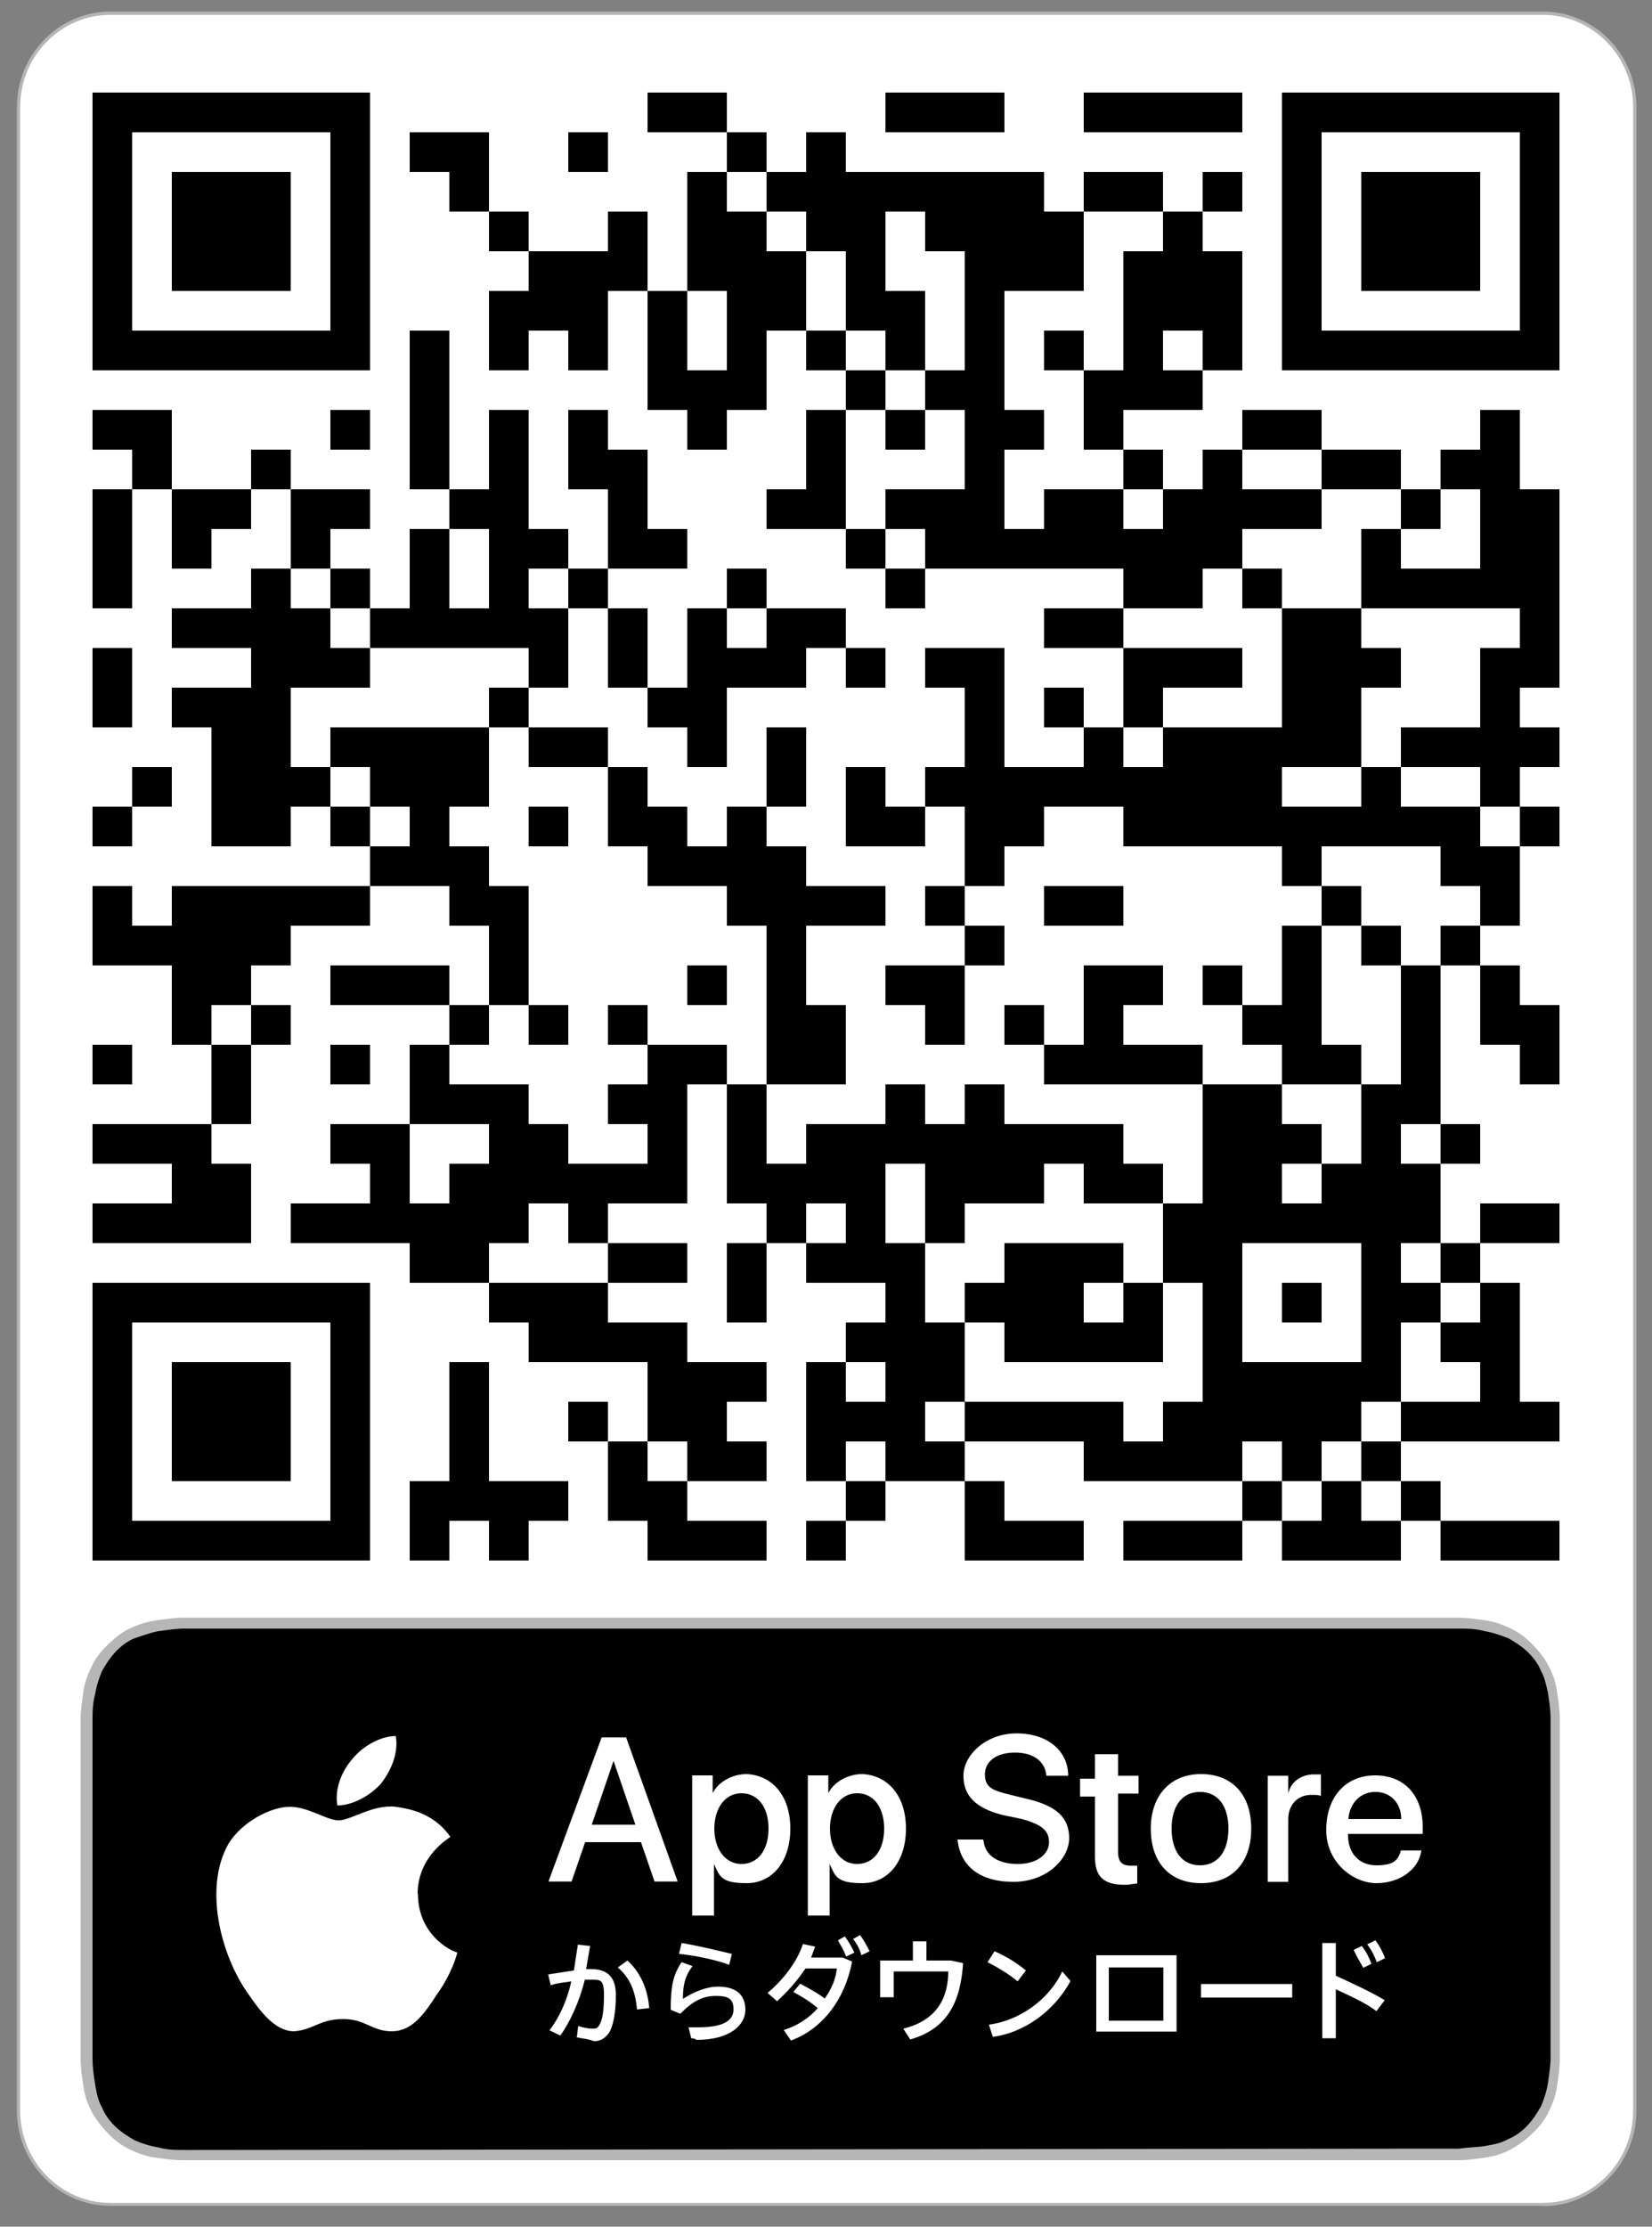
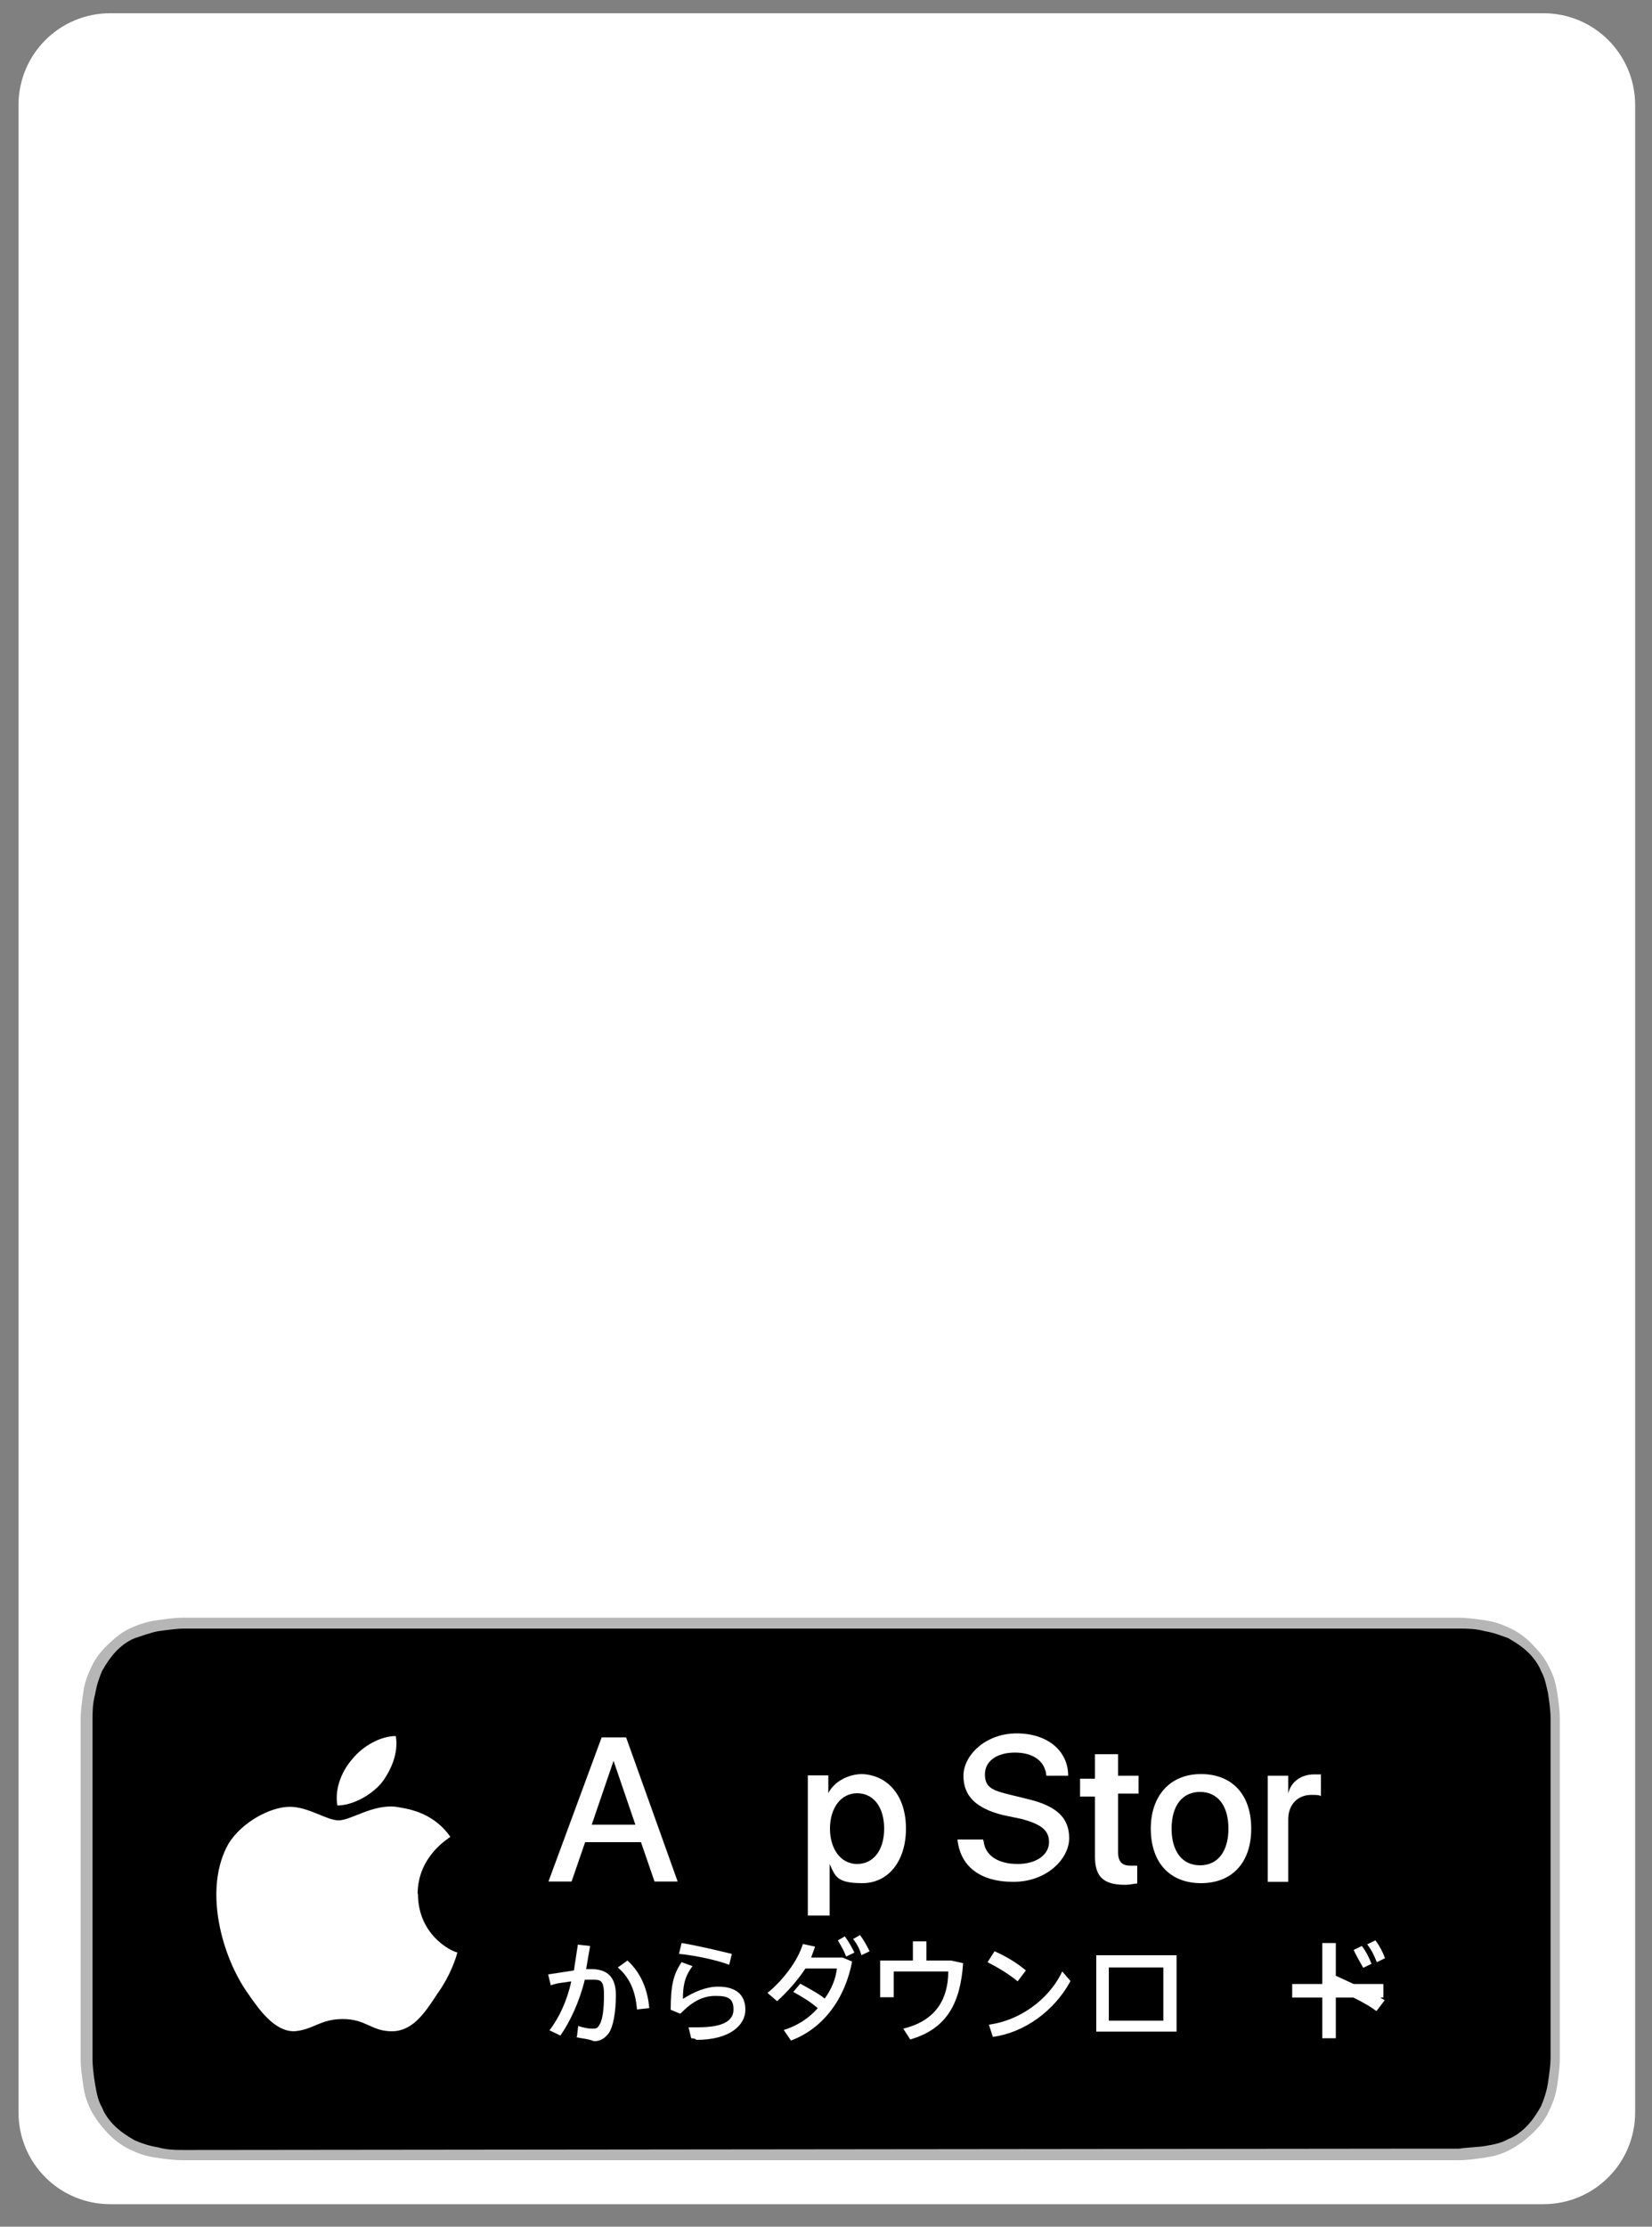
<svg xmlns="http://www.w3.org/2000/svg" xmlns:xlink="http://www.w3.org/1999/xlink" version="1.0" id="Layer_1" x="0px" y="0px" viewBox="0 0 500 673.5" style="enable-background:new 0 0 500 673.5;" xml:space="preserve">
  <rect x="0" y="0" width="500" height="673.5" fill="#808080" stroke="none" />
  <style type="text/css">
	.st0{fill:#FFFFFF;}
	.st1{fill:#B5B5B5;}
	.st2{fill:#B6B6B6;}
	.st3{clip-path:url(#SVGID_00000109734287020237647590000011728104823438021506_);}
	.st4{clip-path:url(#SVGID_00000145030102043222003910000008821180282821577879_);fill:#FFFFFF;}
	.st5{clip-path:url(#SVGID_00000051365247156157958200000011692445754929298057_);}
	.st6{clip-path:url(#SVGID_00000108304679275042996440000013285786566582936759_);fill:#FFFFFF;}
	.st7{clip-path:url(#SVGID_00000034793351858698480220000001340300079164438438_);}
</style>
  <g>
    <path class="st0" d="M33.4,4h433.7c15.4,0,27.8,12.4,27.8,27.8v607.1c0,15.4-12.4,27.8-27.8,27.8H33.4c-15.4,0-27.8-12.4-27.8-27.8   V31.8C5.6,16.4,18,4,33.4,4z" />
-     <path class="st1" d="M467.1,667.2H33.4c-15.6,0-28.3-12.9-28.3-28.9V32.4c0-15.9,12.7-28.9,28.3-28.9H467   c15.6,0,28.3,12.9,28.3,28.9v606c0,15.9-12.7,28.9-28.3,28.9L467.1,667.2z M33.4,4.5C18.3,4.5,6.1,17,6.1,32.4v606   c0,15.4,12.3,27.9,27.3,27.9H467c15.1,0,27.3-12.5,27.3-27.9v-606C494.3,17,482,4.5,467,4.5H33.4z" />
  </g>
  <g>
    <g>
      <path class="st2" d="M433.5,489.3H55.6c-2.9,0-5.4,0.4-8.2,0.8c-2.9,0.4-5.4,1.2-8.2,2.5c-2.5,1.2-4.5,2.9-6.6,4.9    s-3.7,4.1-4.9,6.6c-1.2,2.5-2.1,4.9-2.5,7.8c-0.4,2.9-0.8,5.4-0.8,8.2v102.5c0,2.9,0.4,5.4,0.8,8.2c0.4,2.9,1.2,5.4,2.5,7.8    s2.9,4.5,4.9,6.6s4.1,3.7,6.6,4.9s4.9,2.1,7.8,2.5s5.4,0.8,8.2,0.8h386.1c2.9,0,5.4-0.4,8.2-0.8c2.9-0.4,5.4-1.2,7.8-2.5    s4.5-2.9,6.6-4.9s3.7-4.1,4.9-6.6c1.2-2.5,2.1-4.9,2.5-7.8s0.8-5.4,0.8-8.2V520.1c0-2.9-0.4-5.4-0.8-8.2s-1.2-5.4-2.5-7.8    c-1.2-2.5-2.9-4.5-4.9-6.6s-4.1-3.7-6.6-4.9c-2.5-1.2-4.9-2.1-7.8-2.5s-5.4-0.8-8.2-0.8H433.5z" />
      <path d="M59.3,650.3h-3.7c-2.5,0-4.9,0-7.8-0.8c-2.5-0.4-4.9-1.2-7-2.1c-2.1-1.2-4.1-2.5-5.8-4.1s-3.3-3.7-4.1-5.8    c-1.2-2.1-1.6-4.1-2.1-7s-0.8-5.8-0.8-7.8V520.2c0-2.1,0-4.9,0.8-7.8c0.4-2.5,1.2-4.9,2.1-7c1.2-2.1,2.5-4.1,4.1-5.8    s3.7-3.3,5.8-4.1c2.5-0.8,4.5-1.6,7-2.1c2.9-0.4,5.8-0.8,7.8-0.8h386.1c2.1,0,4.9,0,7.8,0.8c2.5,0.4,4.5,1.2,7,2.1    c2.1,1.2,4.1,2.5,5.8,4.1s3.3,3.7,4.1,5.8c1.2,2.1,1.6,4.5,2.1,6.6c0.4,2.5,0.8,5.4,0.8,7.8v102.5c0,2.5-0.4,4.9-0.8,7.8    c-0.4,2.5-1.2,4.9-2.1,7c-1.2,2.1-2.5,4.1-4.1,5.8s-3.7,3.3-5.8,4.1c-2.1,1.2-4.1,1.6-7,2.1c-2.5,0.4-5.4,0.4-7.8,0.8h-8.2    L59.3,650.3L59.3,650.3z" />
    </g>
    <g>
      <path class="st0" d="M194,557.2h-16.9l-4.1,11.9h-7l16.1-43.6h7.4l15.6,43.6h-7L194,557.2z M179.1,551.9h13.2l-6.6-19.3l0,0    L179.1,551.9L179.1,551.9z" />
-       <path class="st0" d="M239.2,553.1c0,9.9-5.4,16.5-13.2,16.5s-8.2-2.1-9.9-5.8l0,0v15.6h-6.6V537h6.2v5.4l0,0    c1.6-3.3,5.8-5.8,10.3-5.8C233.8,537,239.2,543.2,239.2,553.1z M232.6,553.1c0-6.6-3.3-10.7-8.2-10.7s-8.2,4.5-8.2,10.7    s3.3,10.7,8.2,10.7S232.6,559.7,232.6,553.1z" />
      <path class="st0" d="M274.2,553.1c0,9.9-5.4,16.5-13.2,16.5s-8.2-2.1-9.9-5.8l0,0v15.6h-6.6V537h6.2v5.4l0,0    c1.6-3.3,5.8-5.8,10.3-5.8C268.8,537,274.2,543.2,274.2,553.1z M267.6,553.1c0-6.6-3.3-10.7-8.2-10.7s-8.2,4.5-8.2,10.7    s3.3,10.7,8.2,10.7S267.6,559.7,267.6,553.1z" />
      <path class="st0" d="M297.7,556.8c0.4,4.5,4.5,7,10.3,7s9.5-2.9,9.5-6.6s-2.5-5.4-8.2-7l-5.8-1.2c-8.2-2.1-11.9-5.8-11.9-11.9    s6.6-12.8,16.1-12.8s15.6,5.4,15.6,12.8h-6.6c-0.4-4.5-4.1-7-9.5-7s-9.1,2.5-9.1,6.6s2.5,4.9,7.8,6.2l4.9,1.2    c9.1,2.1,12.8,5.8,12.8,11.9s-6.6,13.2-16.9,13.2s-16.1-4.9-16.9-12.8h7.8v0.4L297.7,556.8z" />
      <path class="st0" d="M338.4,529.7v7.4h6.2v5.4h-6.2v17.7c0,2.9,1.2,4.1,3.7,4.1h2.1v5.4c-0.8,0-2.1,0.4-3.7,0.4    c-6.6,0-9.1-2.5-9.1-8.6v-18.1h-4.5V538h4.5v-7.4h7V529.7L338.4,529.7z" />
      <path class="st0" d="M348.3,553.1c0-9.9,5.8-16.5,15.2-16.5s15.2,6.2,15.2,16.5s-5.8,16.5-15.2,16.5S348.3,563.4,348.3,553.1z     M371.8,553.1c0-7-3.3-11.1-8.6-11.1s-8.6,4.1-8.6,11.1s3.3,11.1,8.6,11.1S371.8,560.1,371.8,553.1z" />
      <path class="st0" d="M383.7,537.1h6.2v5.4l0,0c0.8-3.7,4.1-5.8,7.8-5.8s1.6,0,2.1,0.4v6.2c-0.4-0.4-1.6-0.4-2.9-0.4    c-4.1,0-7,2.9-7,7.4v18.9h-6.2V537.1L383.7,537.1z" />
-       <path class="st0" d="M430.2,559.7c-0.8,5.8-6.6,9.9-13.6,9.9s-15.2-6.2-15.2-16.1s5.8-16.5,14.8-16.5s14.4,6.2,14.4,15.6v2.1H408    v0.4c0,5.4,3.3,9.1,8.6,9.1s6.6-1.6,7.4-4.5H430.2L430.2,559.7z M408,550.2h16.1c0-4.9-3.3-8.2-7.8-8.2s-7.8,3.3-8.2,8.2H408z" />
    </g>
    <g>
      <path class="st0" d="M174.6,616.1l0.4-3.3c1.2,0.4,2.9,0.8,4.1,0.8s1.6,0,2.1-0.8c1.2-1.6,1.6-4.9,1.6-9.5s-1.2-4.5-3.7-4.5H177    c-1.6,6.6-4.5,12.8-7.4,16.9l-3.3-1.6c2.9-3.7,5.4-9.1,6.6-14.8c-2.1,0.4-4.1,0.4-6.2,1.2l-0.8-3.3c2.5-0.4,5.4-0.8,7.8-1.2    c0.4-2.5,0.8-5.4,1.2-7.8l3.7,0.4c-0.4,2.5-0.8,4.5-1.2,7h1.6c4.9,0,7.4,2.5,7.4,7.8s-0.8,9.5-2.1,11.5c-1.2,1.6-2.5,2.5-4.5,2.5    c-2.1-0.8-3.7-0.8-5.4-1.2L174.6,616.1z M187,595.1l2.9-2.1c4.5,4.1,6.2,9.5,6.6,14.4l-3.7,0.4C192.4,603.3,191.2,598.7,187,595.1    L187,595.1z" />
      <path class="st0" d="M209.2,616.5l-0.8-3.3h2.9c7.8,0,10.7-2.1,10.7-5.4s-1.6-4.1-5.4-4.1s-7,1.6-10.7,5.4l-2.9-1.2    c0-7.4,0.8-10.7,3.3-14.4l3.3,1.2c-2.5,3.3-2.9,6.2-2.9,9.9c3.3-2.1,7-3.7,10.7-3.7c5.4,0,8.2,2.5,8.2,7s-4.5,9.1-14.8,9.1    C210.4,616.6,210,616.6,209.2,616.5L209.2,616.5z M205.5,591l0.8-3.3c4.9,0.8,11.9,2.5,15.2,3.3l-0.8,3.3    C217.8,593.1,210.4,591.4,205.5,591z" />
      <path class="st0" d="M237.2,614c4.1-1.2,7.8-3.7,10.3-6.6c-2.5-2.1-4.5-3.3-7.4-4.9l2.1-2.5c2.9,1.6,5.4,2.9,7.4,4.5    c2.1-2.9,3.3-5.8,3.7-9.1h-9.5c-2.5,3.7-5.4,7-8.6,9.9l-2.9-2.5c4.5-3.7,9.1-9.5,10.7-14.8l3.7,0.8c-0.4,1.2-0.8,2.1-1.2,3.3h9.5    l2.9,1.2c-2.1,11.1-8.6,20.2-18.5,23.9L237.2,614L237.2,614z M253.6,586.9l2.1-1.2c1.2,1.6,2.1,3.3,2.9,4.9l-2.5,1.2    C255.3,589.7,254.5,588.5,253.6,586.9z M258.2,586.5l2.1-1.2c1.2,1.6,2.1,3.3,2.9,4.9l-2.5,1.2    C260.3,589.8,259.5,588.1,258.2,586.5z" />
      <path class="st0" d="M275.5,616.9l-2.1-3.3c10.3-2.5,13.6-9.5,13.6-17.3h-16.5v7.8h-4.1V593h9.9v-5.8h4.1v5.8h7.4l3.7,0.8    c-0.8,11.5-4.5,19.8-16.1,23.1L275.5,616.9L275.5,616.9z" />
      <path class="st0" d="M298.9,593.5l2.1-3.3c3.7,1.6,7,3.7,9.5,5.8l-2.5,3.3C305.5,597.2,302.2,595.2,298.9,593.5z M299.3,612.4    c9.1-1.2,18.1-7.4,22.2-16.1l2.5,2.9c-4.9,9.1-14,15.6-23.5,16.9L299.3,612.4L299.3,612.4z" />
      <path class="st0" d="M356.1,614.5h-24.3v-23.1h24.3V614.5z M335.6,595.1v16.1h16.5v-16.1H335.6z" />
-       <path class="st0" d="M391.1,604.2h-27.6v-4.1h27.6V604.2z" />
+       <path class="st0" d="M391.1,604.2v-4.1h27.6V604.2z" />
      <path class="st0" d="M400.2,587.7h4.1v9.9c5.4,2.5,10.7,4.9,14.8,7.4l-2.5,3.3c-3.3-2.5-7.8-4.5-12.3-6.6v14.8h-4.1V587.7    L400.2,587.7z M409.7,589.8l2.5-1.2c1.2,1.6,2.1,3.3,2.9,5.4l-2.5,1.2C411.4,593.1,410.5,591.5,409.7,589.8z M413.8,588.1l2.5-1.2    c1.2,1.6,2.1,3.3,2.9,5.4l-2.5,1.2C415.9,591.4,415.1,589.8,413.8,588.1z" />
    </g>
    <g>
      <path class="st0" d="M126.4,572.9c0-11.5,9.5-16.9,9.9-17.3c-5.4-7.8-13.6-8.6-16.5-9.1c-7-0.8-13.6,4.1-17.3,4.1    s-9.1-4.1-14.8-4.1s-14.4,4.5-18.5,11.1c-7.8,13.6-2.1,34.2,5.8,45.3c3.7,5.4,8.2,11.5,14,11.5c5.8-0.4,7.8-3.7,14.8-3.7    s8.6,3.7,14.8,3.7s9.9-5.4,13.6-11.1c4.5-6.2,6.2-12.3,6.2-12.8c0,0.4-11.9-4.1-11.9-17.7L126.4,572.9z" />
      <path class="st0" d="M115.3,539.5c2.9-3.7,5.4-9.1,4.5-14.4c-4.5,0-9.9,2.9-13.2,7c-2.9,3.3-5.4,8.6-4.5,14    C106.6,546.1,112,543.2,115.3,539.5z" />
    </g>
  </g>
  <g>
    <defs>
      <polygon id="SVGID_1_" points="1,1 2,1 1,2   " />
    </defs>
    <defs>
      <polygon id="SVGID_00000107562655758233753930000014869804544130164610_" points="-1,-1 -2,-1 -1,-2   " />
    </defs>
    <clipPath id="SVGID_00000147913336101947114150000011338485379130103724_">
      <use xlink:href="#SVGID_1_" style="overflow:visible;" />
    </clipPath>
    <clipPath id="SVGID_00000175297702890179780220000015558601471930886794_" style="clip-path:url(#SVGID_00000147913336101947114150000011338485379130103724_);">
      <use xlink:href="#SVGID_00000107562655758233753930000014869804544130164610_" style="overflow:visible;" />
    </clipPath>
    <rect style="clip-path:url(#SVGID_00000175297702890179780220000015558601471930886794_);fill:#FFFFFF;" width="500" height="500" />
  </g>
  <g>
    <defs>
      <polygon id="SVGID_00000123415811949593827110000008628608622394074515_" points="1,1 2,1 1,2   " />
    </defs>
    <defs>
      <polygon id="SVGID_00000007408051165017652050000013059292211885130905_" points="-1,-1 -2,-1 -1,-2   " />
    </defs>
    <clipPath id="SVGID_00000098200492817752209400000003210408768775246501_">
      <use xlink:href="#SVGID_00000123415811949593827110000008628608622394074515_" style="overflow:visible;" />
    </clipPath>
    <clipPath id="SVGID_00000013192879323401293670000010290105732360804993_" style="clip-path:url(#SVGID_00000098200492817752209400000003210408768775246501_);">
      <use xlink:href="#SVGID_00000007408051165017652050000013059292211885130905_" style="overflow:visible;" />
    </clipPath>
    <rect style="clip-path:url(#SVGID_00000013192879323401293670000010290105732360804993_);fill:#FFFFFF;" width="500" height="500" />
  </g>
  <g>
    <defs>
-       <path id="SVGID_00000084518636506694860370000001782213559700093855_" d="M388,28v84h84V28H388z M400,40h60v60h-60V40z M364,28v12    h12V28H364z M352,28v12h12V28H352z M340,28v12h12V28H340z M328,28v12h12V28H328z M292,28v12h12V28H292z M280,28v12h12V28H280z     M268,28v12h12V28H268z M208,28v12h12V28H208z M196,28v12h12V28H196z M28,28v84h84V28H28z M40,40h60v60H40V40z M244,40v12v12v12    h12V64V52V40H244z M220,40v12h12V40H220z M172,40v12h12V40H172z M136,40v12v12h12V52V40H136z M124,40v12h12V40H124z M412,52v36h36    V52H412z M364,52v12h12V52H364z M340,52v12h12V52H340z M328,52v12h12V52H328z M304,52v12v12v12h12V76V64V52H304z M292,52v12v12v12    v12v12v12v12v12v12v12h12v-12v-12v-12v-12v-12v-12V88V76V64V52H292z M280,52v12v12h12V64V52H280z M268,52v12h12V52H268z M256,52    v12v12v12v12h12V88V76V64V52H256z M232,52v12h12V52H232z M208,52v12v12v12h12V76V64V52H208z M52,52v36h36V52H52z M352,64v12v12v12    h12V88V76V64H352z M316,64v12v12h12V76V64H316z M220,64v12v12v12v12v12h12v-12v-12V88V76V64H220z M184,64v12v12h12V76V64H184z     M148,64v12h12V64H148z M364,76v12v12v12h12v-12V88V76H364z M340,76v12v12v12v12h12v-12v-12V88V76H340z M232,76v12v12h12V88V76    H232z M172,76v12v12v12h12v-12V88V76H172z M160,76v12v12h12V88V76H160z M268,88v12v12h12v-12V88H268z M196,88v12v12v12h12v-12v-12    V88H196z M148,88v12v12h12v-12V88H148z M316,100v12h12v-12H316z M244,100v12h12v-12H244z M124,100v12v12v12v12h12v-12v-12v-12v-12    H124z M352,112v12h12v-12H352z M328,112v12v12h12v-12v-12H328z M280,112v12h12v-12H280z M256,112v12h12v-12H256z M208,112v12v12    h12v-12v-12H208z M448,124v12v12v12v12v12h12v-12v-12v-12v-12v-12H448z M388,124v12h12v-12H388z M376,124v12h12v-12H376z M304,124    v12h12v-12H304z M268,124v12h12v-12H268z M244,124v12v12v12h12v-12v-12v-12H244z M172,124v12v12h12v-12v-12H172z M148,124v12v12    v12v12v12v12h12v-12v-12v-12v-12v-12v-12H148z M100,124v12h12v-12H100z M40,124v12v12h12v-12v-12H40z M28,124v12h12v-12H28z     M436,136v12h12v-12H436z M412,136v12h12v-12H412z M400,136v12h12v-12H400z M364,136v12v12v12h12v-12v-12v-12H364z M340,136v12h12    v-12H340z M184,136v12v12v12h12v-12v-12v-12H184z M76,136v12h12v-12H76z M460,148v12v12v12v12v12h12v-12v-12v-12v-12v-12H460z     M424,148v12h12v-12H424z M388,148v12h12v-12H388z M376,148v12h12v-12H376z M352,148v12v12v12h12v-12v-12v-12H352z M328,148v12v12    h12v-12v-12H328z M316,148v12v12h12v-12v-12H316z M280,148v12v12h12v-12v-12H280z M268,148v12h12v-12H268z M232,148v12h12v-12H232    z M136,148v12h12v-12H136z M100,148v12h12v-12H100z M88,148v12v12h12v-12v-12H88z M64,148v12h12v-12H64z M52,148v12v12h12v-12v-12    H52z M28,148v12v12v12h12v-12v-12v-12H28z M412,160v12v12h12v-12v-12H412z M340,160v12v12h12v-12v-12H340z M304,160v12h12v-12H304    z M256,160v12h12v-12H256z M196,160v12h12v-12H196z M160,160v12h12v-12H160z M124,160v12v12v12h12v-12v-12v-12H124z M436,172v12    h12v-12H436z M424,172v12h12v-12H424z M376,172v12h12v-12H376z M268,172v12h12v-12H268z M220,172v12h12v-12H220z M172,172v12h12    v-12H172z M100,172v12h12v-12H100z M76,172v12v12v12v12v12v12v12h12v-12v-12v-12v-12v-12v-12v-12H76z M400,184v12v12v12v12h12v-12    v-12v-12v-12H400z M388,184v12v12v12v12h12v-12v-12v-12v-12H388z M328,184v12h12v-12H328z M316,184v12h12v-12H316z M244,184v12h12    v-12H244z M232,184v12v12h12v-12v-12H232z M208,184v12v12v12v12h12v-12v-12v-12v-12H208z M184,184v12v12h12v-12v-12H184z M160,184    v12v12h12v-12v-12H160z M136,184v12h12v-12H136z M112,184v12h12v-12H112z M88,184v12v12h12v-12v-12H88z M64,184v12h12v-12H64z     M52,184v12h12v-12H52z M448,196v12v12v12v12h12v-12v-12v-12v-12H448z M412,196v12h12v-12H412z M364,196v12h12v-12H364z M352,196    v12h12v-12H352z M340,196v12v12h12v-12v-12H340z M292,196v12v12v12v12v12v12h12v-12v-12v-12v-12v-12v-12H292z M280,196v12h12v-12    H280z M256,196v12h12v-12H256z M220,196v12h12v-12H220z M100,196v12h12v-12H100z M28,196v12v12h12v-12v-12H28z M316,208v12h12v-12    H316z M196,208v12h12v-12H196z M148,208v12h12v-12H148z M64,208v12v12v12v12h12v-12v-12v-12v-12H64z M52,208v12h12v-12H52z     M460,220v12h12v-12H460z M436,220v12h12v-12H436z M424,220v12h12v-12H424z M376,220v12v12v12h12v-12v-12v-12H376z M364,220v12v12    v12h12v-12v-12v-12H364z M352,220v12v12v12h12v-12v-12v-12H352z M328,220v12v12h12v-12v-12H328z M232,220v12v12h12v-12v-12H232z     M172,220v12h12v-12H172z M160,220v12h12v-12H160z M136,220v12v12h12v-12v-12H136z M124,220v12v12v12v12h12v-12v-12v-12v-12H124z     M112,220v12v12h12v-12v-12H112z M100,220v12h12v-12H100z M412,232v12v12h12v-12v-12H412z M340,232v12v12h12v-12v-12H340z     M316,232v12h12v-12H316z M304,232v12v12h12v-12v-12H304z M280,232v12h12v-12H280z M256,232v12v12h12v-12v-12H256z M184,232v12v12    h12v-12v-12H184z M88,232v12h12v-12H88z M40,232v12h12v-12H40z M460,244v12h12v-12H460z M436,244v12v12h12v-12v-12H436z M424,244    v12h12v-12H424z M400,244v12h12v-12H400z M388,244v12v12h12v-12v-12H388z M268,244v12h12v-12H268z M220,244v12v12v12h12v-12v-12    v-12H220z M196,244v12v12h12v-12v-12H196z M160,244v12h12v-12H160z M100,244v12h12v-12H100z M28,244v12h12v-12H28z M448,256v12v12    h12v-12v-12H448z M232,256v12v12v12v12v12v12h12v-12v-12v-12v-12v-12v-12H232z M208,256v12h12v-12H208z M136,256v12v12h12v-12v-12    H136z M112,256v12h12v-12H112z M400,268v12h12v-12H400z M328,268v12h12v-12H328z M316,268v12h12v-12H316z M280,268v12h12v-12H280z     M256,268v12h12v-12H256z M244,268v12h12v-12H244z M148,268v12v12v12h12v-12v-12v-12H148z M100,268v12h12v-12H100z M88,268v12h12    v-12H88z M76,268v12v12h12v-12v-12H76z M64,268v12v12v12h12v-12v-12v-12H64z M52,268v12v12v12v12h12v-12v-12v-12v-12H52z M28,268    v12v12h12v-12v-12H28z M436,280v12h12v-12H436z M412,280v12h12v-12H412z M388,280v12v12v12v12h12v-12v-12v-12v-12H388z M292,280    v12h12v-12H292z M40,280v12h12v-12H40z M448,292v12v12h12v-12v-12H448z M424,292v12v12v12v12h12v-12v-12v-12v-12H424z M364,292v12    h12v-12H364z M340,292v12h12v-12H340z M328,292v12v12v12h12v-12v-12v-12H328z M280,292v12v12h12v-12v-12H280z M268,292v12h12v-12    H268z M208,292v12h12v-12H208z M124,292v12h12v-12H124z M112,292v12h12v-12H112z M100,292v12h12v-12H100z M460,304v12v12h12v-12    v-12H460z M376,304v12h12v-12H376z M304,304v12h12v-12H304z M244,304v12v12h12v-12v-12H244z M184,304v12h12v-12H184z M160,304v12    h12v-12H160z M136,304v12h12v-12H136z M76,304v12h12v-12H76z M400,316v12h12v-12H400z M352,316v12h12v-12H352z M340,316v12h12v-12    H340z M316,316v12h12v-12H316z M208,316v12h12v-12H208z M196,316v12v12v12v12h12v-12v-12v-12v-12H196z M124,316v12v12h12v-12v-12    H124z M100,316v12h12v-12H100z M64,316v12v12h12v-12v-12H64z M28,316v12h12v-12H28z M412,328v12v12v12v12v12v12v12v12h12v-12v-12    v-12v-12v-12v-12v-12v-12H412z M376,328v12v12v12v12h12v-12v-12v-12v-12H376z M364,328v12v12v12v12v12v12v12v12v12v12h12v-12v-12    v-12v-12v-12v-12v-12v-12v-12v-12H364z M292,328v12v12v12h12v-12v-12v-12H292z M268,328v12v12h12v-12v-12H268z M220,328v12v12v12    h12v-12v-12v-12H220z M184,328v12h12v-12H184z M148,328v12v12v12v12h12v-12v-12v-12v-12H148z M136,328v12h12v-12H136z M436,340v12    h12v-12H436z M388,340v12h12v-12H388z M328,340v12v12h12v-12v-12H328z M316,340v12h12v-12H316z M304,340v12v12h12v-12v-12H304z     M280,340v12v12v12h12v-12v-12v-12H280z M256,340v12v12v12v12h12v-12v-12v-12v-12H256z M244,340v12v12h12v-12v-12H244z M160,340    v12v12h12v-12v-12H160z M112,340v12v12v12h12v-12v-12v-12H112z M100,340v12h12v-12H100z M52,340v12v12v12h12v-12v-12v-12H52z     M40,340v12h12v-12H40z M28,340v12h12v-12H28z M424,352v12v12h12v-12v-12H424z M400,352v12v12h12v-12v-12H400z M340,352v12h12v-12    H340z M232,352v12v12h12v-12v-12H232z M184,352v12h12v-12H184z M172,352v12v12h12v-12v-12H172z M136,352v12v12v12h12v-12v-12v-12    H136z M64,352v12v12h12v-12v-12H64z M460,364v12h12v-12H460z M448,364v12h12v-12H448z M388,364v12h12v-12H388z M352,364v12v12h12    v-12v-12H352z M124,364v12v12h12v-12v-12H124z M100,364v12h12v-12H100z M88,364v12h12v-12H88z M40,364v12h12v-12H40z M28,364v12    h12v-12H28z M436,376v12h12v-12H436z M328,376v12h12v-12H328z M316,376v12v12v12h12v-12v-12v-12H316z M304,376v12v12v12h12v-12    v-12v-12H304z M268,376v12v12v12v12v12v12h12v-12v-12v-12v-12v-12v-12H268z M244,376v12h12v-12H244z M220,376v12v12h12v-12v-12    H220z M196,376v12h12v-12H196z M184,376v12h12v-12H184z M448,388v12v12v12v12h12v-12v-12v-12v-12H448z M424,388v12h12v-12H424z     M388,388v12h12v-12H388z M340,388v12v12h12v-12v-12H340z M292,388v12h12v-12H292z M172,388v12v12h12v-12v-12H172z M160,388v12v12    h12v-12v-12H160z M148,388v12h12v-12H148z M28,388v84h84v-84H28z M40,400h60v60H40V400z M436,400v12h12v-12H436z M328,400v12h12    v-12H328z M280,400v12v12h12v-12v-12H280z M256,400v12h12v-12H256z M196,400v12v12v12h12v-12v-12v-12H196z M184,400v12h12v-12H184    z M400,412v12v12h12v-12v-12H400z M388,412v12v12v12h12v-12v-12v-12H388z M376,412v12v12h12v-12v-12H376z M244,412v12v12v12h12    v-12v-12v-12H244z M220,412v12h12v-12H220z M208,412v12v12v12h12v-12v-12v-12H208z M136,412v12v12v12v12h12v-12v-12v-12v-12H136z     M52,412v36h36v-36H52z M460,424v12h12v-12H460z M436,424v12h12v-12H436z M424,424v12h12v-12H424z M352,424v12v12h12v-12v-12H352z     M328,424v12v12h12v-12v-12H328z M316,424v12h12v-12H316z M304,424v12h12v-12H304z M292,424v12h12v-12H292z M256,424v12h12v-12    H256z M172,424v12h12v-12H172z M412,436v12h12v-12H412z M340,436v12h12v-12H340z M280,436v12h12v-12H280z M220,436v12h12v-12H220z     M184,436v12v12h12v-12v-12H184z M424,448v12h12v-12H424z M400,448v12v12h12v-12v-12H400z M376,448v12h12v-12H376z M292,448v12v12    h12v-12v-12H292z M256,448v12h12v-12H256z M196,448v12v12h12v-12v-12H196z M160,448v12h12v-12H160z M148,448v12v12h12v-12v-12H148    z M124,448v12v12h12v-12v-12H124z M460,460v12h12v-12H460z M448,460v12h12v-12H448z M436,460v12h12v-12H436z M412,460v12h12v-12    H412z M388,460v12h12v-12H388z M364,460v12h12v-12H364z M352,460v12h12v-12H352z M340,460v12h12v-12H340z M316,460v12h12v-12H316z     M304,460v12h12v-12H304z M244,460v12h12v-12H244z M220,460v12h12v-12H220z M208,460v12h12v-12H208z" />
-     </defs>
+       </defs>
    <clipPath id="SVGID_00000136378945876632841600000013609480579903317633_">
      <use xlink:href="#SVGID_00000084518636506694860370000001782213559700093855_" style="overflow:visible;" />
    </clipPath>
    <rect style="clip-path:url(#SVGID_00000136378945876632841600000013609480579903317633_);" width="500" height="500" />
  </g>
</svg>